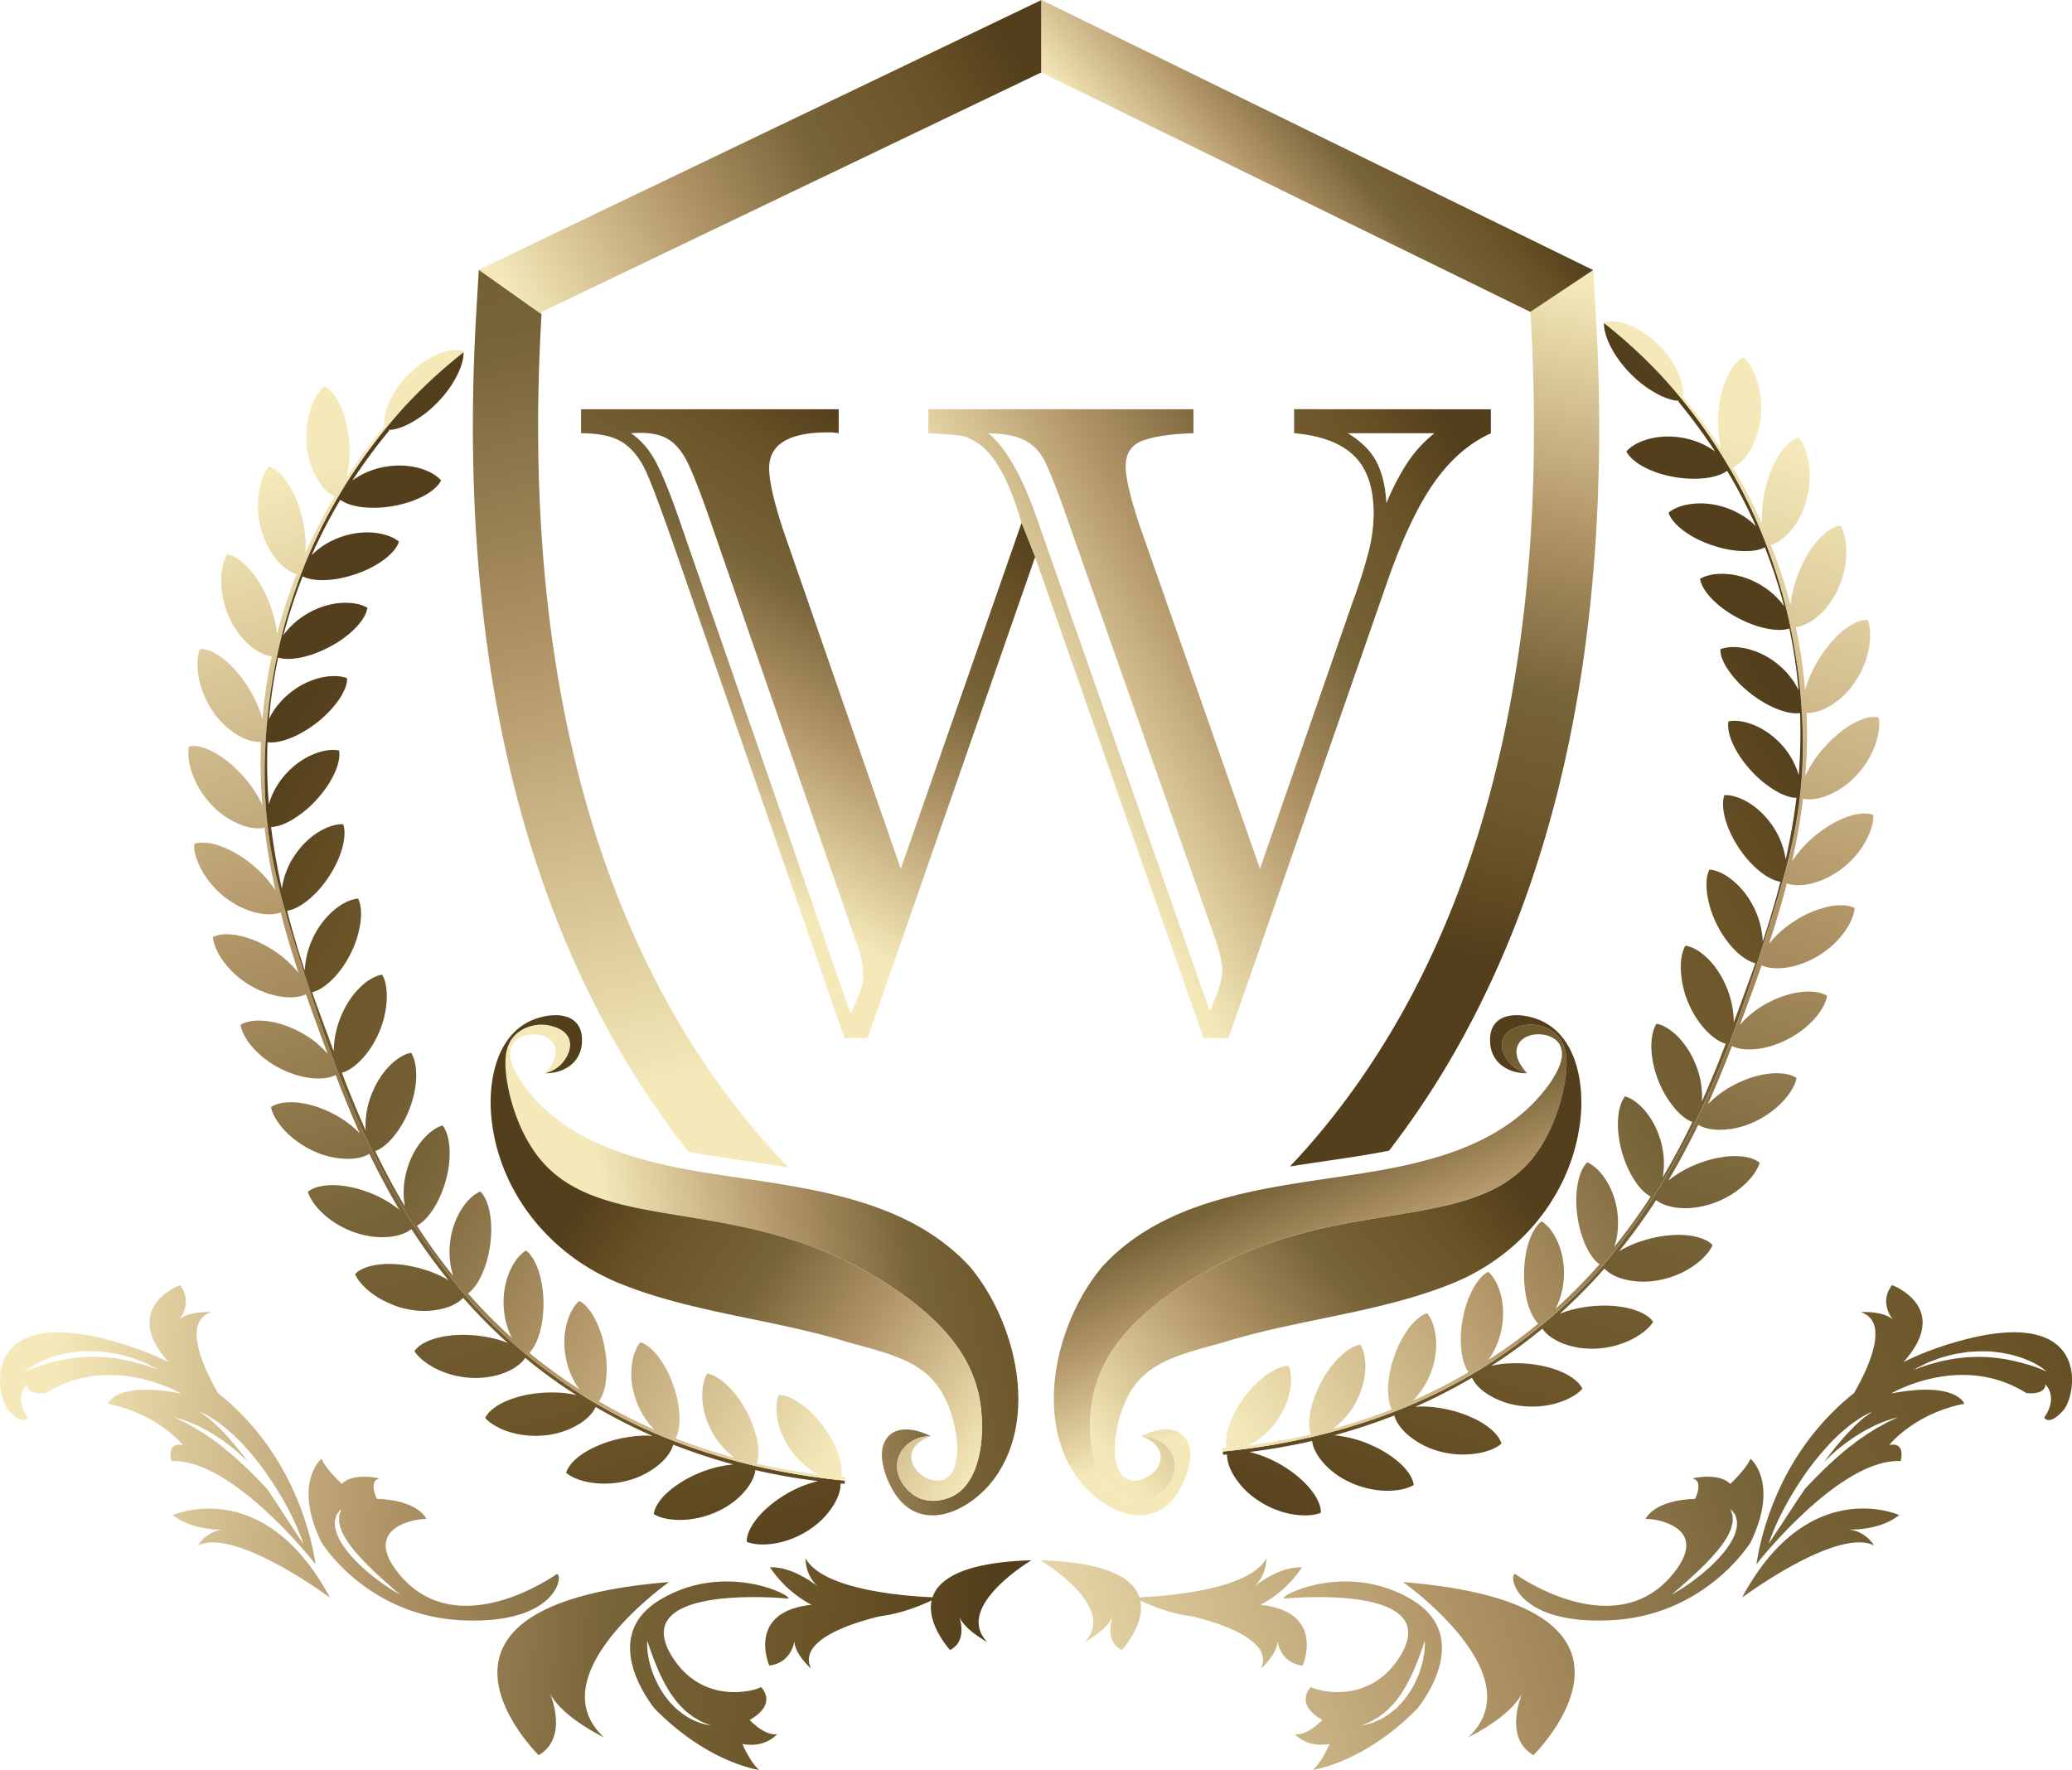
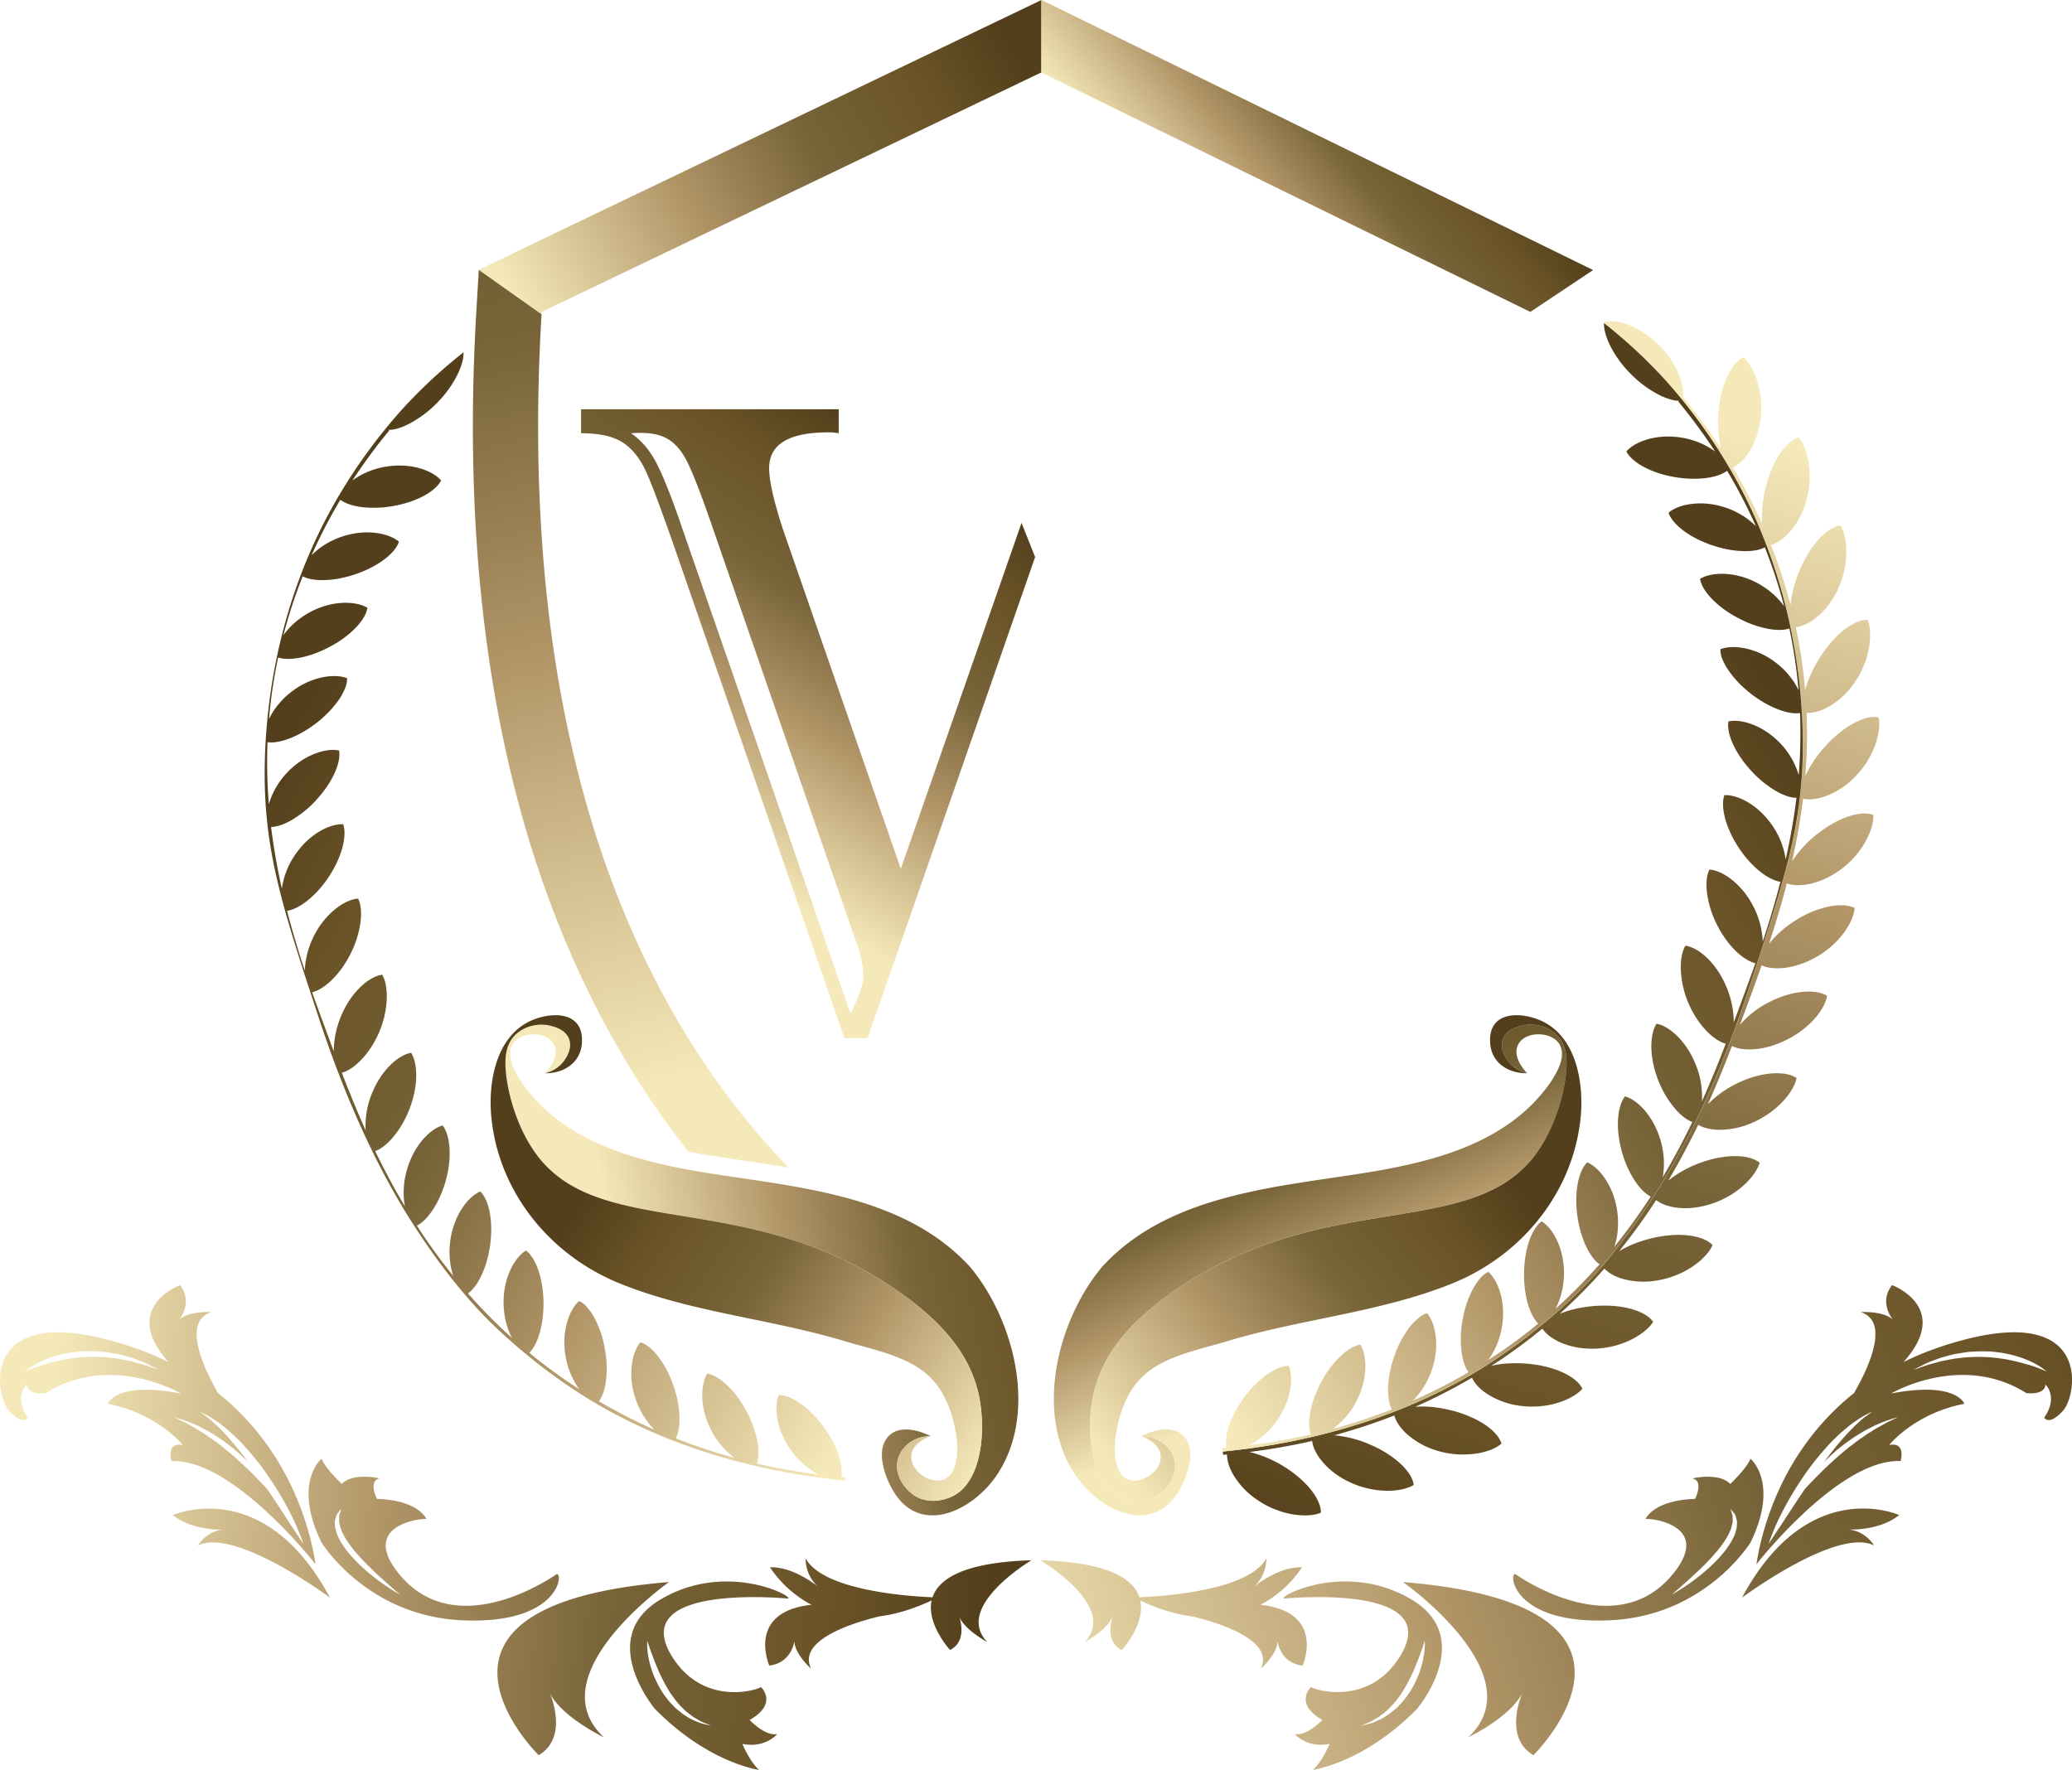
<svg xmlns="http://www.w3.org/2000/svg" xmlns:xlink="http://www.w3.org/1999/xlink" data-bbox="0 0 1381.303 1180.08" viewBox="0 0 1381.27 1180.08" data-type="ugc">
  <g>
    <defs>
      <linearGradient gradientUnits="userSpaceOnUse" y2="895.08" x2="1498.51" y1="1169.24" x1="663.09" id="8b04cac7-a824-4760-8c33-c5c83a3433fb">
        <stop stop-color="#f5e9b9" offset="0" />
        <stop stop-color="#b29668" offset=".35" />
        <stop stop-color="#786439" offset=".6" />
        <stop stop-color="#695226" offset=".84" />
        <stop stop-color="#533f1c" offset="1" />
      </linearGradient>
      <linearGradient xlink:href="#8b04cac7-a824-4760-8c33-c5c83a3433fb" y2="1037.92" x2="660.64" y1="1002.62" x1="29.96" id="67193ee2-eb1a-441c-b17c-ccd4ddaaf77b" />
      <linearGradient xlink:href="#8b04cac7-a824-4760-8c33-c5c83a3433fb" y2="1065.19" x2="936.05" y1="295.67" x1="1184.91" id="12e5ab43-3099-4fc1-bed0-24bf007b3d89" />
      <linearGradient xlink:href="#8b04cac7-a824-4760-8c33-c5c83a3433fb" y2="475.38" x2="1187.19" y1="744.06" x1="706.66" id="27837567-5e7e-4847-9201-ffd411c108ee" />
      <linearGradient xlink:href="#8b04cac7-a824-4760-8c33-c5c83a3433fb" gradientTransform="matrix(-1 0 0 1 -8447.84 0)" y2="1084.6" x2="-8890.09" y1="315.07" x1="-8641.23" id="5126d821-3e1f-4cd4-8a11-d237b7bdbac6" />
      <linearGradient xlink:href="#8b04cac7-a824-4760-8c33-c5c83a3433fb" gradientTransform="matrix(-1 0 0 1 -8447.84 0)" y2="494.78" x2="-8638.95" y1="763.47" x1="-9119.49" id="8172ae75-324e-4e70-9c48-96652569f6d0" />
      <linearGradient xlink:href="#8b04cac7-a824-4760-8c33-c5c83a3433fb" y2="330.17" x2="991.37" y1="492.63" x1="700.8" id="8ded2c95-5d16-409d-bda9-3874ea7ebcbd" />
      <linearGradient xlink:href="#8b04cac7-a824-4760-8c33-c5c83a3433fb" y2="296.9" x2="597.95" y1="549.29" x1="441.46" id="62288879-15f3-4e57-8b50-f9c0ab1b381c" />
      <linearGradient xlink:href="#8b04cac7-a824-4760-8c33-c5c83a3433fb" y2="705.6" x2="822.6" y1="907.39" x1="906.73" id="9219eef1-d7eb-405a-8bd5-100ab2ae3849" />
      <linearGradient xlink:href="#8b04cac7-a824-4760-8c33-c5c83a3433fb" y2="629.52" x2="954.51" y1="190.24" x1="1054.13" id="bf29827b-0a79-4cde-95cd-bd714520253c" />
      <linearGradient xlink:href="#8b04cac7-a824-4760-8c33-c5c83a3433fb" y2="36.78" x2="941.34" y1="163.4" x1="791" id="11645261-edde-4b22-bcd4-722fe94d83c7" />
      <linearGradient xlink:href="#8b04cac7-a824-4760-8c33-c5c83a3433fb" y2="-98.75" x2="259.36" y1="722.55" x1="450.77" id="fcc4226a-4cb5-40fe-a666-052fd4361c38" />
      <linearGradient xlink:href="#8b04cac7-a824-4760-8c33-c5c83a3433fb" y2="23.53" x2="668.59" y1="204.81" x1="344.37" id="28d961fc-1594-4e79-8918-eb32b9e31f11" />
      <linearGradient xlink:href="#8b04cac7-a824-4760-8c33-c5c83a3433fb" y2="766.4" x2="989.24" y1="975.84" x1="740.57" id="3bae0738-1762-4e11-a4c5-e5550878b506" />
      <linearGradient xlink:href="#8b04cac7-a824-4760-8c33-c5c83a3433fb" y2="802.4" x2="733.47" y1="861.23" x1="412.83" id="a31f6b83-d589-4b31-a53f-c9388118ebd5" />
      <linearGradient xlink:href="#8b04cac7-a824-4760-8c33-c5c83a3433fb" y2="778.75" x2="403.47" y1="952.11" x1="670.96" id="40ac5a81-a766-4d76-83dc-6c9cd2846599" />
    </defs>
    <g>
      <g>
        <path d="M940.88 1066.43c-43.37-25.7-88.36-2.29-85.09-.55 0 0 108.88-10.88 77.15 39.08-21.42 33.7-58.24 21.27-58.89 19.8 0 0-11.95 11.07 7.5 22 0 0-10.37 11.06-18.36 9.4 0 0 7.7 9.54 23.15 6.59 0 0-4.71 11.53-11.06 17.3 0 0 33.92-4.47 69.52-40.82 0 .03 39.46-47.1-3.92-72.8zm8.32 37.3a64 64 0 0 1-2.55 10.24 67.45 67.45 0 0 1-5.45 11.89 52.57 52.57 0 0 1-4 6 44.63 44.63 0 0 1-4.86 5.59c-1.55 1.84-3.81 3.33-5.56 4.87a68.87 68.87 0 0 1-5.85 3.73c-1.92 1-3.87 1.72-5.49 2.42a24.38 24.38 0 0 1-4.31 1.27c-2.41.58-3.75.85-3.75.85s1.34-.59 3.58-1.51a24.16 24.16 0 0 0 3.9-1.78c1.38-.88 3-1.71 4.64-2.77 1.47-1.21 3.21-2.36 4.79-3.78a60.33 60.33 0 0 0 4.55-4.62 55 55 0 0 0 4.12-5.22 49.64 49.64 0 0 0 3.59-5.61 108.17 108.17 0 0 0 5.78-11.31c1.53-3.65 2.93-7.09 4-10 2.21-5.92 3.48-9.91 3.48-9.91a44.34 44.34 0 0 1-.61 9.65zm217.71-131.13c-2.53 6.57-13.46 16.81-13.46 16.81-7.69-7.87-25.23-3.68-25.23-3.68 7.91 1.72 1.76 13.66 1.76 13.66-28 .92-33 13.46-33 13.46 2.3-.85 44.92 3.55 18.6 36.2-39 48.43-105.52.4-105.52.4-4.56.07-.69 33.83 63.29 30.88s93.77-52.14 93.77-52.14c19.16-39.81-.21-55.59-.21-55.59zm-9.28 46.71c-.63 1.77-.84 3.71-2 5.63a36 36 0 0 1-3.41 5.91 57.06 57.06 0 0 1-4.48 5.87 108.74 108.74 0 0 1-10.83 10.75c-3.81 3.23-7.55 6.13-10.91 8.48a133.84 133.84 0 0 1-11.69 7.36s4.05-3.41 9.8-8.57c2.9-2.58 6.16-5.62 9.58-8.87s6.87-6.8 9.88-10.44a53.68 53.68 0 0 0 4.33-5.44 48.15 48.15 0 0 0 3.52-5.36 42.73 42.73 0 0 0 2.41-5.09c.59-1.61.76-3.1 1.19-4.53.12-1.36 0-2.59 0-3.73s-.48-2-.65-2.75c-.49-1.5-.74-2.43-.74-2.43s.65.68 1.69 2c.43.69 1.37 1.38 1.59 2.53a19 19 0 0 1 1 3.78 26.08 26.08 0 0 1-.28 4.9zm138.44-122.14A204.62 204.62 0 0 0 1269 908.1c32.48-36.41-7.68-51.25-7.68-51.25-9 11.55.23 22.63.63 23.09-6.22-6-21.49-5.1-21.49-5.1 19.67 6.45 5.06 37.42-4.51 54-48.65 38.73-61.67 92.11-65.08 114.18 0 0 55.12-70.69 96.12-68.83 0 0 3.9-12.94-7.59-10.72 0 0 16.76-21.08 50.08-27.49 0 0-5.14-15.25-48.79-6.86 0 0 46.66-27.65 90.12-.28 0 0 12.49 1.66 12.75-5.7 0 0 8.83 8.05-.82 22.09 0 0 3.2 5.88 12.74-4.88s19.89-75.25-79.41-43.18zm-34.76 48.9c2.49-.77 3.9-1.14 3.9-1.14s-1.34.68-3.65 1.78c-1.16.56-2.59 1.16-4.14 2s-3.25 1.84-5.14 2.84-3.75 2.33-5.86 3.56-4 2.78-6.23 4.2-4.15 3.16-6.36 4.73-4.18 3.41-6.29 5.1c-4.08 3.52-8 7.09-11.58 10.57s-6.74 6.76-9.49 9.58c-1.17 1.23-2.23 2.37-3.2 3.4-1.73 2.58-3.44 5.13-5.1 7.59-3.53 5.36-6.8 10.36-9.6 14.65-5.7 8.63-9.51 14.38-9.51 14.38s.43-1.48 1.42-4.06 2.39-6.28 4.48-10.69 4.69-9.57 7.79-15 6.82-11.29 10.85-17.07a178.49 178.49 0 0 1 13.22-16.65 101.6 101.6 0 0 1 7.08-7.39 79.89 79.89 0 0 1 7.09-6.31 52.38 52.38 0 0 1 6.65-5 43.31 43.31 0 0 1 5.51-3.44c3.06-1.61 4.86-2.49 5.07-2.58-.18.14-1.77 1.35-4.36 3.24a36.69 36.69 0 0 0-4.63 3.85 75.25 75.25 0 0 0-5.46 5.27 168.3 168.3 0 0 0-12 13.8c-2 2.44-3.92 5.05-5.88 7.66 2.58-2.59 5.31-5.19 8.23-7.77a133 133 0 0 1 13.64-10c2.37-1.44 4.58-2.92 6.92-4.06s4.39-2.36 6.49-3.22a80.16 80.16 0 0 1 10.14-3.82zm91.17-36a126.57 126.57 0 0 0-13.07-3.32c-2.41-.57-5.13-.8-7.74-1.27-2.75-.2-5.44-.66-8.33-.65a72 72 0 0 0-8.57 0l-4.29.18c-1.43.17-2.84.34-4.24.49a71.64 71.64 0 0 0-8.12 1.31 59 59 0 0 0-7.33 1.69c-2.28.67-4.41 1.14-6.25 1.72l-4.78 1.7-4.16 1.42c.32-.19 1.65-.92 3.87-2 1.27-.65 2.82-1.41 4.61-2.3s3.94-1.62 6.28-2.49l3.65-1.35 4-1.06a57.77 57.77 0 0 1 8.68-1.89c1.51-.23 3-.48 4.58-.74s3.07-.23 4.62-.32a79.39 79.39 0 0 1 9.24-.13c3.07 0 5.88.57 8.77.83 2.75.52 5.48 1 7.92 1.66a68.43 68.43 0 0 1 12.62 4.58 42.78 42.78 0 0 1 10 6.41 100.32 100.32 0 0 0-11.96-4.54zm-417.16 144.78s88 62.06 43.49 103.44c.83-.38 27.42-13.06 36-29.29-.43 1-12.75 29.38 7.42 41.29-.03 0 102.02-100.11-86.91-115.44zM840.26 1070a74.85 74.85 0 0 0 27.68-25c-15.28-.55-30.77 12-31.71 12.74a25.83 25.83 0 0 0 8-18.74c-11.76 21.7-69.52 25.38-84.64 26-4.09-12.25-20.65-23.31-66-24.68 0 0 52.31 31.08 29.4 54.57 0 0 14.61-7.61 18.68-16.71-.33.93-5.51 16.2 6.19 22 0 0 15.74-17.08 12.28-33 12.81 6 24.41 9.29 34.82 10.6 18.51 4.51 54.72 16 45.54 34.87 0 0 11.3-10 11.1-18.54 0 0 1.6 14.68 16.75 16.46.07-.01 15.8-35.83-28.09-40.57zm392.32-50.16s20.5.94 33.45-9.68c0 0-60.58-27.32-104.73 55.06 0 0 63.36-47.1 88-34.78 0 .04-5.3-9.5-16.72-10.56z" fill="url(#8b04cac7-a824-4760-8c33-c5c83a3433fb)" />
        <path d="M525.47 1065.88c3.28-1.74-41.71-25.15-85.09.55s-3.91 72.83-3.91 72.83c35.58 36.35 69.52 40.82 69.52 40.82-6.35-5.77-11.06-17.3-11.06-17.3 15.45 3 23.15-6.59 23.15-6.59-8 1.64-18.36-9.4-18.36-9.4 19.45-11 7.5-22 7.5-22-.65 1.47-37.47 13.9-58.89-19.8-31.73-49.99 77.14-39.11 77.14-39.11zm-80.73 59.4a49.64 49.64 0 0 0 3.59 5.61 59.95 59.95 0 0 0 8.67 9.84c1.58 1.42 3.32 2.57 4.79 3.78 1.63 1.06 3.26 1.89 4.64 2.77a23.78 23.78 0 0 0 3.9 1.78c2.24.92 3.58 1.51 3.58 1.51s-1.34-.27-3.75-.85a25 25 0 0 1-4.33-1.27c-1.6-.7-3.55-1.39-5.47-2.42a68.87 68.87 0 0 1-5.85-3.73c-1.75-1.54-4-3-5.56-4.87a45.56 45.56 0 0 1-4.87-5.59 51.18 51.18 0 0 1-4-6 67.45 67.45 0 0 1-5.45-11.89 64.26 64.26 0 0 1-2.57-10.24 45 45 0 0 1-.58-9.71s1.27 4 3.48 9.91c1.08 3 2.48 6.39 4 10a108.17 108.17 0 0 0 5.78 11.37zm-73.52-75.83s-66.53 48-105.52-.4c-26.32-32.65 16.3-37 18.6-36.2 0 0-5-12.54-33-13.46 0 0-6.16-11.94 1.77-13.66 0 0-17.55-4.19-25.24 3.68 0 0-10.93-10.24-13.46-16.81 0 0-19.37 15.78-.2 55.59 0 0 29.79 49.16 93.77 52.14s67.84-30.81 63.28-30.88zm-116 6.5c-3.38-2.35-7.1-5.25-10.9-8.48a107.78 107.78 0 0 1-10.84-10.75 55.67 55.67 0 0 1-4.48-5.87 35.45 35.45 0 0 1-3.43-5.91c-1.12-1.92-1.35-3.86-2-5.63a26.82 26.82 0 0 1-.35-4.9 19 19 0 0 1 1-3.78c.2-1.15 1.16-1.84 1.57-2.53 1.06-1.32 1.71-2 1.71-2s-.25.93-.74 2.43a6.22 6.22 0 0 0-.65 2.75c.06 1.14-.09 2.37 0 3.73.43 1.43.59 2.92 1.19 4.53a42.73 42.73 0 0 0 2.41 5.09 49.32 49.32 0 0 0 3.5 5.36 55.4 55.4 0 0 0 4.35 5.44c3 3.64 6.57 7.13 9.88 10.44s6.68 6.29 9.58 8.87c5.73 5.16 9.8 8.57 9.8 8.57a133.84 133.84 0 0 1-11.57-7.31zM145.35 928.88c-9.57-16.62-24.18-47.59-4.51-54 0 0-15.29-.92-21.49 5.1.4-.46 9.6-11.54.63-23.09 0 0-40.16 14.84-7.68 51.25a204.62 204.62 0 0 0-27.1-10.93c-99.3-32.11-88.9 32.41-79.38 43.18s12.74 4.88 12.74 4.88c-9.65-14-.83-22.09-.83-22.09.28 7.36 12.75 5.7 12.75 5.7 43.46-27.37 90.13.28 90.13.28C77 920.77 71.82 936 71.82 936c33.32 6.41 50.08 27.49 50.08 27.49-11.49-2.22-7.59 10.72-7.59 10.72 41-1.86 96.1 68.83 96.1 68.83C207 1021 194 967.61 145.35 928.88zm-43.84-17l-4.78-1.7c-1.84-.58-4-1-6.25-1.72a58.71 58.71 0 0 0-7.34-1.69 71.11 71.11 0 0 0-8.14-1.32c-1.4-.15-2.81-.32-4.24-.49l-4.29-.18a72 72 0 0 0-8.57 0c-2.9 0-5.58.45-8.34.65-2.6.47-5.33.7-7.73 1.27a126.57 126.57 0 0 0-13.04 3.3 100.08 100.08 0 0 0-11.92 4.43 42.72 42.72 0 0 1 10-6.41 68.43 68.43 0 0 1 12.62-4.58c2.44-.69 5.17-1.14 7.91-1.66 2.9-.26 5.71-.78 8.78-.83a79.42 79.42 0 0 1 9.24.13c1.55.09 3.08.18 4.62.32s3.07.51 4.58.74a57 57 0 0 1 8.66 1.89l4 1.06 3.65 1.35c2.32.87 4.47 1.63 6.28 2.49s3.34 1.65 4.61 2.3c2.22 1.11 3.55 1.84 3.87 2zm81.59 88.4a1935 1935 0 0 1-5.1-7.59c-1-1-2-2.17-3.2-3.4-2.76-2.82-5.9-6.16-9.49-9.58s-7.5-7.05-11.58-10.57c-2.11-1.69-4.14-3.47-6.29-5.1s-4.16-3.32-6.36-4.73-4.14-3-6.25-4.2-4-2.56-5.84-3.56-3.61-2-5.14-2.84-3-1.43-4.13-2c-2.32-1.1-3.66-1.78-3.66-1.78s1.41.37 3.9 1.14a79 79 0 0 1 10.17 3.78c2.12.86 4.21 2.06 6.51 3.22s4.54 2.62 6.92 4.06a133 133 0 0 1 13.64 10c2.9 2.58 5.65 5.18 8.23 7.77-2-2.61-3.84-5.22-5.88-7.66a172.19 172.19 0 0 0-12.05-13.8 75.25 75.25 0 0 0-5.5-5.24 37.41 37.41 0 0 0-4.63-3.85c-2.61-1.89-4.18-3.1-4.36-3.24.21.09 2 1 5.07 2.58a43.31 43.31 0 0 1 5.51 3.44 53.17 53.17 0 0 1 6.66 5 81.06 81.06 0 0 1 7.06 6.31 97.73 97.73 0 0 1 7.1 7.39 182 182 0 0 1 13.23 16.65c4 5.78 7.71 11.58 10.84 17.07s5.76 10.63 7.79 15 3.44 8.11 4.48 10.69 1.42 4.06 1.42 4.06-3.81-5.75-9.51-14.38c-2.77-4.29-6.04-9.29-9.56-14.65zm262.9 54.57c-188.93 15.33-86.9 115.44-86.9 115.44 20.19-11.91 7.87-40.31 7.44-41.29 8.55 16.23 35.14 28.91 36 29.29-44.64-41.38 43.46-103.44 43.46-103.44zm241.66-14.54c-45.32 1.37-61.86 12.43-66 24.68-15.11-.6-72.87-4.28-84.63-26a25.88 25.88 0 0 0 8 18.74c-.94-.77-16.43-13.29-31.73-12.74a75 75 0 0 0 27.7 25c-43.89 4.7-28.16 40.52-28.16 40.52 15.15-1.78 16.75-16.46 16.75-16.46-.2 8.51 11.1 18.54 11.1 18.54-9.18-18.9 27-30.36 45.54-34.87 10.41-1.31 22-4.6 34.81-10.6-3.44 15.93 12.29 33 12.29 33 11.7-5.81 6.52-21.08 6.19-22 4.07 9.1 18.68 16.71 18.68 16.71-22.9-23.44 29.41-54.52 29.41-54.52zm-572.42-30.11c13 10.62 33.45 9.68 33.45 9.68-11.37 1.06-16.72 10.6-16.72 10.6 24.64-12.32 88 34.78 88 34.78-44.15-82.38-104.73-55.06-104.73-55.06z" fill="url(#67193ee2-eb1a-441c-b17c-ccd4ddaaf77b)" />
        <path d="M1201.77 534c-1.69 13.51-4.1 26.92-7.08 40.21a76.06 76.06 0 0 1 17.58-18.77c14.26-11.06 29-15.12 36.58-12.06a24.57 24.57 0 0 1-1.15 8.13 44.14 44.14 0 0 1-4.09 9.6 54.92 54.92 0 0 1-7 9.86 59.14 59.14 0 0 1-9.8 9c-13.87 10.07-28.16 11.89-35.68 9v.09c0 .2-.11.4-.15.6-.17.65-.32 1.28-.48 1.91-3.34 12.7-7.13 25.25-11.25 37.71a71 71 0 0 1 19.45-16.64 65.38 65.38 0 0 1 21.94-8.49c6.6-1.14 12.18-.63 15.74 1.33-.37 4.52-2.82 10.5-7.19 16.43a60.1 60.1 0 0 1-18.55 16.28c-14.68 8.29-29 8.91-36.27 5.42l-.51 1.45c-3.23 9.2-6.59 18.35-9.95 27.49q-2 5.36-4 10.73a63.79 63.79 0 0 1 20.15-15.43c15.9-8 31.09-8.28 37.91-3.88-.66 4.28-3.44 9.74-8.06 15a61.81 61.81 0 0 1-19 14.36c-14.84 7.45-29.23 7.79-36.36 4.07a.41.41 0 0 0 0 .08l-.46 1.18-.46 1.22c-4.73 12.23-9.71 24.36-15.1 36.34a71.13 71.13 0 0 1 21-14.59c16.26-7.54 31.42-7.47 38.12-2.86-1.54 8.56-12.14 22.06-28.84 29.53a54.82 54.82 0 0 1-23.1 5c-5.73-.13-10.46-1.39-13.61-3.37-.22.45-.43.91-.65 1.37-6 12.21-12.4 24.21-19.35 35.9a75.23 75.23 0 0 1 22.53-12.3c17-6 32.17-4.9 38.41.38-1.25 4.36-4.87 9.79-10.42 14.84a57.15 57.15 0 0 1-9.71 7.11 60.22 60.22 0 0 1-12.1 5.46c-16.36 5.31-30.54 2.53-36.76-2.57v.08l-.91 1.37-.51.78a391.81 391.81 0 0 1-23.26 31.89c.5-.29 1-.6 1.48-.89 1.5-.86 3.16-1.67 4.87-2.47s3.5-1.57 5.39-2.26a89 89 0 0 1 12.38-3.56 79.64 79.64 0 0 1 12.65-1.63 55.81 55.81 0 0 1 11 .52c6.62 1 11.76 3.21 14.51 6.22a24.85 24.85 0 0 1-4.59 6.81 44.18 44.18 0 0 1-7.9 6.9 56.63 56.63 0 0 1-10.67 5.88 62.73 62.73 0 0 1-6.18 2.24 63.83 63.83 0 0 1-6.68 1.6 52.16 52.16 0 0 1-23.8-.89c-5.51-1.6-9.77-4.12-12.26-6.88a356.11 356.11 0 0 1-29.8 30.14c.52-.2 1-.42 1.59-.62a62.49 62.49 0 0 1 10.87-3.07 81.41 81.41 0 0 1 12.8-1.63c18-1 32.53 3.9 37 10.72-2.45 4-7.66 8.38-14.53 11.82a60.77 60.77 0 0 1-11.53 4.24 64 64 0 0 1-13.34 1.82c-17.4.34-30-6.65-34.42-13.39a.21.21 0 0 1-.08.06l-.2.17-1.78 1.47c-6.93 5.65-14.12 11-21.41 16.11-3.5 2.4-7 4.73-10.62 7 .57-.12 1.14-.26 1.74-.37a64.76 64.76 0 0 1 11.21-1.3 90.3 90.3 0 0 1 12.89.43c18 1.89 31.55 9.09 34.9 16.54a25.52 25.52 0 0 1-6.57 5.13 43 43 0 0 1-9.73 4.2 56.21 56.21 0 0 1-12 2.33 62.84 62.84 0 0 1-13.45-.33 53.51 53.51 0 0 1-22.35-8.32c-4.74-3.25-8-7-9.48-10.39l-1.3.78A365 365 0 0 1 943.43 938q.87-.07 1.8-.12c6.88-.4 15.22.64 23.91 2.9a76.64 76.64 0 0 1 12.06 4.35 56.21 56.21 0 0 1 9.59 5.36c5.5 3.87 9.09 8.2 10.15 12.13a28.3 28.3 0 0 1-7.23 4.09 47 47 0 0 1-10.26 2.54 60 60 0 0 1-25.43-2 53.35 53.35 0 0 1-20.77-11.69c-4.18-4-6.8-8.15-7.75-11.75h-.1a397.66 397.66 0 0 1-39.93 13.18 76.92 76.92 0 0 1 24.92 6.65 74.94 74.94 0 0 1 11.24 6.11 59.53 59.53 0 0 1 8.64 6.81c4.84 4.65 7.71 9.49 8.17 13.53-8 5-26.27 6-43-2a57.38 57.38 0 0 1-11-6.82 47.85 47.85 0 0 1-7.79-7.82c-3.55-4.53-5.52-9-5.93-12.7-.49.1-1 .23-1.48.35q-20 4.5-40.28 7a80.64 80.64 0 0 1 33.97 17.9 56.73 56.73 0 0 1 7.54 8c4.09 5.35 6.21 10.56 6.07 14.61-8.61 3.64-26.67 2.11-42-8.28a52.62 52.62 0 0 1-16.45-17.16c-2.87-5-4.19-9.69-4.09-13.41-.89.08-1.78.17-2.65.23l-.19-2.15c38.73-3.79 108.52-15.47 173.42-56a380.3 380.3 0 0 0 64-50.74c8.19-8.23 28.36-29.32 52.22-67.13 11-17.48 36.56-60.25 61-134.52 24.09-73.25 37-111.67 36.09-168.06-.54-35-6.45-99-40.79-164.74a361.38 361.38 0 0 0-51.77-74.12 342.16 342.16 0 0 0-40-37 8.12 8.12 0 0 1 0-.86c4-1.1 9.76-.56 16.33 1.94a59.69 59.69 0 0 1 20.43 13.73 60.3 60.3 0 0 1 13.62 20.63 37.53 37.53 0 0 1 2.24 9.19 21.49 21.49 0 0 1-.17 5.21l.44-.37a376 376 0 0 1 24.94 33.87 78.69 78.69 0 0 1-1.4-25.79 75.35 75.35 0 0 1 2.29-12.57 58 58 0 0 1 3.81-10.32c3-6.05 6.66-10.29 10.35-12a27.61 27.61 0 0 1 5.12 6.47 48.3 48.3 0 0 1 4.19 9.66 61.26 61.26 0 0 1 2.37 12 63.2 63.2 0 0 1-.27 13.43 59.47 59.47 0 0 1-3.11 12.59 47.17 47.17 0 0 1-5 9.84c-3.23 4.76-6.9 8-10.28 9.53a356.56 356.56 0 0 1 19.53 37.69c0-.57-.1-1.15-.13-1.74a70 70 0 0 1 .42-11.3 87.67 87.67 0 0 1 2.38-12.68 76.11 76.11 0 0 1 4.21-12.09 59.4 59.4 0 0 1 5.33-9.65c3.84-5.53 8.14-9.17 12.06-10.24 6.16 7.14 10.27 25.13 4.9 43-5 16.66-15.55 26.54-23.32 28.63a.32.32 0 0 1 0 .09c.19.47.36.93.54 1.41s.28.66.4 1a343.06 343.06 0 0 1 12.12 37.56c0-.57.11-1.12.17-1.71a65.46 65.46 0 0 1 2.24-11.07 87.2 87.2 0 0 1 4.4-12.12 84.53 84.53 0 0 1 6.08-11.25 58.14 58.14 0 0 1 6.87-8.69c4.64-4.84 9.46-7.74 13.5-8.19a25.14 25.14 0 0 1 2.89 7.83 44.59 44.59 0 0 1 1 10.59 60.08 60.08 0 0 1-1.49 12.21 65 65 0 0 1-4.47 12.72c-7.67 15.65-19.7 23.67-27.7 24.46a339.85 339.85 0 0 1 6.22 42c.14-.57.29-1.12.45-1.7.49-1.66 1.12-3.4 1.79-5.15s1.43-3.56 2.31-5.41 1.86-3.68 2.93-5.56 2.2-3.76 3.44-5.65c5.12-7.57 10.6-13.5 16.09-17.54s10.64-6.07 14.73-5.84a28 28 0 0 1 1.52 8.25 44.5 44.5 0 0 1-.78 10.64c-.36 1.92-.8 3.87-1.37 5.86s-1.34 4-2.17 6-1.79 4-2.85 6a66.62 66.62 0 0 1-3.72 5.84 51.69 51.69 0 0 1-17.75 15.88c-5.1 2.66-9.92 3.76-13.62 3.47v.09c0 .85 0 1.69.07 2.54v.05c.27 8.94.18 17.88-.17 26.8-.2 4.21-.48 8.44-.83 12.64a79.85 79.85 0 0 1 14.67-21.24c12.41-13.18 26.28-19.65 34.25-17.79 1 4.65.23 11.43-2.41 18.68a59.47 59.47 0 0 1-13.9 21.49 52.08 52.08 0 0 1-20.14 12.72c-5.45 1.8-10.38 2.12-14 1.24-.05.52-.09 1.02-.15 1.52z" fill="url(#12e5ab43-3099-4fc1-bed0-24bf007b3d89)" />
        <path d="M1165.74 659.39c-24.42 74.27-49.94 117-61 134.52-23.86 37.81-44 58.9-52.22 67.13a380.3 380.3 0 0 1-64 50.74c-64.9 40.57-134.69 52.25-173.42 56l-.18-2.26 2.62-.23c-1.56-7.91 2.8-21.49 12.19-34 10.15-13.54 22-20.6 29.35-20.59 1.6 3.69 2.12 9.23 1 15.69a49.62 49.62 0 0 1-3 10.21 54.68 54.68 0 0 1-5.92 10.66A53.24 53.24 0 0 1 834 963l-1.3.68q20-2.49 39.63-6.9l1.46-.35c-1.23-3.5-1.4-8.39-.46-14a59 59 0 0 1 2.73-10.36 76.84 76.84 0 0 1 4.94-11.01c8-14.85 18.7-23.4 25.86-24.55 2.12 3.41 3.45 8.84 3.33 15.38a47.4 47.4 0 0 1-1.43 10.54 55.82 55.82 0 0 1-4.28 11.4 52.79 52.79 0 0 1-16 18.91 394.81 394.81 0 0 0 36.87-12.06c.83-.31 1.64-.64 2.46-1-1.72-3.28-2.58-8.05-2.49-13.68a69.2 69.2 0 0 1 4.36-22.31 66.62 66.62 0 0 1 10.37-19.23 37.09 37.09 0 0 1 5.81-5.82 16.18 16.18 0 0 1 5.48-3.09c2.61 3 4.78 8.19 5.65 14.67a49 49 0 0 1 .23 10.65 55 55 0 0 1-14.31 32c-.34.36-.68.66-1 1a364.85 364.85 0 0 0 35.76-18.18c.43-.26.86-.52 1.29-.76-2.21-3-3.79-7.55-4.59-13.15a68.83 68.83 0 0 1 .83-22.71 66.73 66.73 0 0 1 7.2-20.55 40.76 40.76 0 0 1 4.76-6.69 17.72 17.72 0 0 1 4.95-3.84c6.08 5.18 11.92 19 9.23 36.15A55 55 0 0 1 998.1 896a51.57 51.57 0 0 1-5.24 9.74c-.27.39-.57.75-.86 1.12 3.44-2.22 6.87-4.46 10.25-6.78 7.83-5.53 15.56-11.23 22.93-17.36.08-.07.17-.13.25-.21-5.76-5.64-9.85-19.28-9.42-34.8.46-16.76 5.79-29.2 11.69-33.39 6.85 4.13 14.81 16.87 14.92 34.25a58.78 58.78 0 0 1-1.34 12.31 53.68 53.68 0 0 1-3.62 10.43c-.23.46-.48.89-.71 1.32a352.35 352.35 0 0 0 29.33-29.63c-6.59-4.66-12.83-17.45-14.84-32.91-2.15-16.66 1.35-30 6.66-35.08 3.71 1.52 8 5.14 11.68 10.57a49.31 49.31 0 0 1 5 9.37 55.85 55.85 0 0 1 3.74 24.14c-.13 2-.37 3.88-.67 5.7a41.28 41.28 0 0 1-1.28 5.18c-.14.49-.29.94-.46 1.4a386.94 386.94 0 0 0 23.37-32.12l.92-1.45c-7.19-3.62-15.26-15.34-19.37-30.51-4.41-16.34-2.48-30.33 2.23-36.28 7.74 2 18.72 12.38 23.65 29.11a54.3 54.3 0 0 1 1.78 23.3c-.07.51-.18 1-.27 1.49 6.88-11.53 13.21-23.39 19.12-35.47l.65-1.35c-3.5-1.24-7.42-4.16-11.15-8.42a65.77 65.77 0 0 1-11.71-19.67c-6.18-16-5.38-30.71-1.06-37.41 7.94 1.29 19.61 10.88 26.14 27.16a56.23 56.23 0 0 1 4.13 24.6c5.49-12.23 10.59-24.66 15.41-37.19.16-.42.31-.85.48-1.26-7.79-2.08-18.21-11.82-24.72-26.7a63.27 63.27 0 0 1-5.22-22.92c-.19-6.78 1-12.32 3.06-15.73 8 1 19.87 10.31 26.92 26.51a61.51 61.51 0 0 1 5.33 24.58q2-5.29 3.92-10.58c3.38-9.14 6.73-18.27 10-27.44.15-.48.32-.94.49-1.41-7.85-1.81-18.5-11.35-25.64-25.72a65.38 65.38 0 0 1-6.67-21.63c-.72-6.39-.09-11.69 1.68-15.07 4 .25 9.18 2.35 14.39 6.35a53.41 53.41 0 0 1 14.55 17.59 56.36 56.36 0 0 1 6.59 24.07c4.28-13 8.22-26 11.61-39.2l.17-.68c-8-1.14-19.34-9.76-28-23-9.28-14.26-11.86-27.9-9.35-34.75 8-.48 21.75 5.58 31.69 19.88a53 53 0 0 1 9.17 23.06c2.93-13.12 5.31-26.35 7-39.67.07-.49.11-1 .17-1.49-3.7 0-8.32-1.55-13.25-4.31a71.46 71.46 0 0 1-17.58-14.44c-11.2-12.55-15.85-25.2-14.47-32.22 7.79-1.7 22.37 2 34.4 14.5a52.28 52.28 0 0 1 12 19.93c.15.49.28 1 .41 1.43.33-4.11.62-8.21.8-12.31.36-8.83.45-17.66.17-26.5 0-.86-.08-1.72-.11-2.59-8 1.16-21.3-3.84-33.44-13.44-1.64-1.31-3.16-2.63-4.59-3.95s-2.8-2.66-4-4-2.35-2.65-3.36-4-2-2.6-2.81-3.87A39.88 39.88 0 0 1 1148 439a16.15 16.15 0 0 1-1.11-6.12c3.71-1.5 9.3-1.95 15.67-.75a50.26 50.26 0 0 1 20.62 9.2 63.61 63.61 0 0 1 4.9 4.06 56.07 56.07 0 0 1 4.12 4.39 53.21 53.21 0 0 1 3.47 4.55 48.17 48.17 0 0 1 2.69 4.61l.61 1.3a334.74 334.74 0 0 0-6.11-41.17c-7.65 2.52-21.63-.1-35.23-7.57a68.8 68.8 0 0 1-9.86-6.39 57.81 57.81 0 0 1-7.43-6.73 38.4 38.4 0 0 1-4.87-6.56 18.08 18.08 0 0 1-2.14-5.88c3.4-2.11 8.82-3.46 15.38-3.35a48.15 48.15 0 0 1 10.46 1.41 52.81 52.81 0 0 1 11.4 4.27 56.3 56.3 0 0 1 10.32 6.82 52.68 52.68 0 0 1 7.64 8c.3.4.56.82.84 1.22a336.33 336.33 0 0 0-12.3-37.9l-.59-1.46c-3.29 1.72-8.06 2.61-13.69 2.52a65.47 65.47 0 0 1-10.69-1.09 81.86 81.86 0 0 1-11.63-3.14c-15.8-5.57-26-14.48-28.15-21.38 3-2.64 8.15-4.84 14.6-5.76a49.31 49.31 0 0 1 10.63-.31 54.61 54.61 0 0 1 23.22 7.45 48.4 48.4 0 0 1 8.8 6.65c.37.34.69.68 1 1a354.58 354.58 0 0 0-19.19-37c-3 2.23-7.56 3.88-13.15 4.71a61.6 61.6 0 0 1-10.69.59 72.63 72.63 0 0 1-12-1.26c-16.53-3-28.09-10.36-31.32-16.93 2.6-3.07 7.33-6 13.56-7.91a50.17 50.17 0 0 1 10.47-1.91 55.16 55.16 0 0 1 12.16.53 51.67 51.67 0 0 1 22.92 9.29 372.82 372.82 0 0 0-24.53-33.29l.55-.44a22.9 22.9 0 0 1-5.07-.77 42.22 42.22 0 0 1-8.55-3.35 73.67 73.67 0 0 1-18.76-14 72.2 72.2 0 0 1-13.69-18.92c-2.76-5.65-4.15-10.86-4-14.8a342.16 342.16 0 0 1 40 37 361.38 361.38 0 0 1 51.72 74.16c34.34 65.78 40.25 129.73 40.79 164.74.9 56.39-11.96 94.81-36.05 168.06z" fill="url(#27837567-5e7e-4847-9201-ffd411c108ee)" />
-         <path d="M176.54 553.41c1.69 13.52 4.1 26.93 7.08 40.21A75.93 75.93 0 0 0 166 574.85c-14.25-11.06-29-15.11-36.58-12.06a24.87 24.87 0 0 0 1.16 8.13 43.4 43.4 0 0 0 4.08 9.6 55.94 55.94 0 0 0 7 9.86 59.51 59.51 0 0 0 9.8 9c13.88 10.08 28.16 11.89 35.69 9v.09c0 .2.11.4.16.6.17.65.32 1.28.47 1.91 3.33 12.7 7.13 25.25 11.24 37.71A70.92 70.92 0 0 0 179.63 632a65.68 65.68 0 0 0-21.94-8.49c-6.61-1.14-12.18-.63-15.75 1.34.37 4.51 2.83 10.49 7.19 16.42a60.15 60.15 0 0 0 18.56 16.28c14.67 8.3 29 8.91 36.27 5.42l.51 1.45c3.22 9.2 6.59 18.35 9.95 27.5 1.32 3.56 2.66 7.14 4 10.72a63.84 63.84 0 0 0-20.16-15.43c-15.89-8-31.09-8.28-37.91-3.88.66 4.28 3.44 9.74 8.07 15a61.64 61.64 0 0 0 19 14.36c14.84 7.45 29.24 7.79 36.37 4.07a.41.41 0 0 1 0 .08c.15.39.3.79.46 1.19s.3.81.46 1.21c4.73 12.23 9.71 24.36 15.1 36.35a71.15 71.15 0 0 0-21.05-14.6c-16.25-7.54-31.41-7.46-38.11-2.86 1.54 8.56 12.14 22.06 28.83 29.53a54.86 54.86 0 0 0 23.11 5c5.73-.12 10.46-1.38 13.61-3.37.21.45.43.91.64 1.37 6 12.21 12.4 24.21 19.36 35.9a75.17 75.17 0 0 0-22.54-12.3c-17-6-32.16-4.9-38.4.38 1.24 4.36 4.87 9.79 10.41 14.84a57.15 57.15 0 0 0 9.71 7.11 60.56 60.56 0 0 0 12.11 5.46c16.36 5.31 30.54 2.53 36.76-2.57a.35.35 0 0 0 .05.08c.29.46.6.91.91 1.37l.5.78q10.83 16.5 23.26 31.9l-1.47-.9c-1.51-.86-3.17-1.67-4.87-2.47s-3.51-1.57-5.4-2.26a88.65 88.65 0 0 0-12.38-3.56 79.52 79.52 0 0 0-12.64-1.63 57.29 57.29 0 0 0-11 .52c-6.62 1-11.77 3.21-14.52 6.22a25 25 0 0 0 4.6 6.81 44 44 0 0 0 7.89 6.9 56.72 56.72 0 0 0 10.68 5.88 62.54 62.54 0 0 0 6.14 2.38 64.63 64.63 0 0 0 6.69 1.6 52.12 52.12 0 0 0 23.79-.89c5.52-1.6 9.77-4.12 12.26-6.88a357.64 357.64 0 0 0 29.8 30.14c-.52-.2-1-.42-1.58-.62a62.61 62.61 0 0 0-10.88-3.07 81.43 81.43 0 0 0-12.79-1.63c-18.05-1-32.54 3.9-37 10.73 2.46 4 7.67 8.37 14.53 11.81a60.87 60.87 0 0 0 11.54 4.24 64.62 64.62 0 0 0 13.33 1.83c17.41.33 30.05-6.66 34.43-13.4a.21.21 0 0 0 .08.06l.2.17 1.78 1.48c6.93 5.65 14.12 11 21.42 16.11q5.25 3.6 10.61 7c-.57-.13-1.13-.27-1.73-.37a63.88 63.88 0 0 0-11.22-1.31 90.35 90.35 0 0 0-12.89.43c-18 1.89-31.55 9.1-34.9 16.55a26.21 26.21 0 0 0 6.58 5.13 43.41 43.41 0 0 0 9.72 4.19 56.92 56.92 0 0 0 12.06 2.34 63.42 63.42 0 0 0 13.44-.34 53.46 53.46 0 0 0 22.35-8.31c4.75-3.26 8-7 9.48-10.4l1.31.78a363.89 363.89 0 0 0 36.53 18.54c-.59 0-1.19-.09-1.8-.12-6.88-.4-15.22.64-23.92 2.9a77.38 77.38 0 0 0-12.06 4.35 56.78 56.78 0 0 0-9.58 5.36c-5.5 3.87-9.1 8.2-10.16 12.14a28.68 28.68 0 0 0 7.24 4.08 47 47 0 0 0 10.26 2.54 60 60 0 0 0 25.42-2A53.41 53.41 0 0 0 441.05 975c4.18-4 6.81-8.15 7.76-11.75h.09a394.13 394.13 0 0 0 39.92 13.18 76.87 76.87 0 0 0-24.91 6.65 74.19 74.19 0 0 0-11.25 6.12A59.25 59.25 0 0 0 444 996c-4.84 4.66-7.71 9.49-8.17 13.53 8 5 26.26 6 43-2a57 57 0 0 0 11-6.82 48.25 48.25 0 0 0 7.79-7.82c3.55-4.53 5.51-9 5.93-12.7l1.47.35q20 4.5 40.28 7a76.93 76.93 0 0 0-23.67 10.17 76.05 76.05 0 0 0-10.2 7.68 56.15 56.15 0 0 0-7.54 8c-4.09 5.35-6.21 10.56-6.07 14.61 8.6 3.64 26.67 2.11 42-8.28a52.76 52.76 0 0 0 16.46-17.16c2.87-5 4.19-9.69 4.08-13.41.89.08 1.78.17 2.66.23l.18-2.15c-38.72-3.79-108.51-15.47-173.42-56a380.68 380.68 0 0 1-64-50.74c-8.19-8.23-28.36-29.32-52.21-67.13-11.05-17.48-36.56-60.25-61-134.52-24.09-73.24-36.94-111.66-36.08-168.06.53-35 6.45-99 40.78-164.74A362.12 362.12 0 0 1 269 271.87a341.2 341.2 0 0 1 40-37 7.81 7.81 0 0 0-.05-.86c-3.95-1.11-9.75-.57-16.33 1.93a62.77 62.77 0 0 0-34 34.37 37.35 37.35 0 0 0-2.24 9.18 21 21 0 0 0 .17 5.21l-.45-.37a377.78 377.78 0 0 0-24.93 33.87 79 79 0 0 0 1.4-25.79 76.26 76.26 0 0 0-2.29-12.56 58.62 58.62 0 0 0-3.81-10.33c-3-6.05-6.67-10.29-10.36-12A27.34 27.34 0 0 0 211 264a48.3 48.3 0 0 0-4.2 9.66 62.16 62.16 0 0 0-2.36 12 63.83 63.83 0 0 0 .26 13.43 59.71 59.71 0 0 0 3.12 12.6 46.85 46.85 0 0 0 5 9.83c3.22 4.76 6.89 8 10.27 9.54a355.36 355.36 0 0 0-19.52 37.68q.08-.86.12-1.74a70 70 0 0 0-.41-11.3 89.31 89.31 0 0 0-2.39-12.7 77.48 77.48 0 0 0-4.21-12 59.62 59.62 0 0 0-5.33-9.64c-3.84-5.53-8.14-9.17-12.06-10.25-6.16 7.14-10.28 25.13-4.9 43 5 16.67 15.54 26.54 23.32 28.63a.16.16 0 0 0 0 .09c-.18.48-.35.94-.54 1.41s-.27.66-.4 1a344.45 344.45 0 0 0-12.12 37.56c0-.57-.1-1.12-.17-1.7a63.46 63.46 0 0 0-2.29-11.1 85.84 85.84 0 0 0-4.39-12.12 84 84 0 0 0-6.09-11.25 58.63 58.63 0 0 0-6.86-8.69c-4.64-4.84-9.46-7.74-13.5-8.19a24.86 24.86 0 0 0-2.89 7.84 44.45 44.45 0 0 0-1 10.58 60.08 60.08 0 0 0 1.54 12.2 63.69 63.69 0 0 0 4.47 12.72c7.66 15.66 19.69 23.68 27.7 24.46a340.44 340.44 0 0 0-6.23 42c-.13-.57-.29-1.12-.44-1.7-.49-1.66-1.12-3.4-1.8-5.15s-1.43-3.56-2.3-5.41-1.86-3.68-2.94-5.56-2.19-3.76-3.44-5.65c-5.11-7.57-10.6-13.5-16.08-17.54s-10.65-6.07-14.73-5.84a27.41 27.41 0 0 0-1.52 8.25 44 44 0 0 0 .78 10.64 59.54 59.54 0 0 0 1.37 5.86c.6 2 1.33 4 2.16 6s1.8 4 2.86 6a66.62 66.62 0 0 0 3.72 5.84 51.67 51.67 0 0 0 17.8 15.91c5.1 2.66 9.93 3.77 13.63 3.47v.1h-.05c0 .84 0 1.69-.06 2.53-.28 8.94-.18 17.88.17 26.8.2 4.21.48 8.44.83 12.65a80.2 80.2 0 0 0-14.67-21.25c-12.41-13.18-26.29-19.65-34.26-17.79-1 4.66-.23 11.43 2.41 18.68a59.5 59.5 0 0 0 13.91 21.49 52.05 52.05 0 0 0 20.13 12.72c5.46 1.8 10.39 2.12 14 1.25.01.54.06 1.05.12 1.56z" fill="url(#5126d821-3e1f-4cd4-8a11-d237b7bdbac6)" />
        <path d="M212.56 678.79c24.43 74.27 49.94 117 61 134.52 23.85 37.81 44 58.9 52.21 67.13a380.68 380.68 0 0 0 64 50.74c64.91 40.57 134.7 52.25 173.42 56l.19-2.25-2.63-.24c1.57-7.91-2.79-21.49-12.18-34-10.16-13.54-22-20.6-29.36-20.59-1.6 3.69-2.12 9.24-1 15.69a49.5 49.5 0 0 0 3 10.21 55.14 55.14 0 0 0 5.91 10.66 53.6 53.6 0 0 0 17.22 15.77c.43.23.86.44 1.31.67q-20-2.49-39.63-6.9l-1.46-.35c1.23-3.5 1.39-8.39.46-14a59.32 59.32 0 0 0-2.74-10.36 74.71 74.71 0 0 0-4.93-11.09c-8.05-14.85-18.69-23.39-25.85-24.55-2.12 3.41-3.46 8.84-3.34 15.38a48 48 0 0 0 1.43 10.54 56.48 56.48 0 0 0 4.29 11.4 52.77 52.77 0 0 0 15.94 18.91 393.655 393.655 0 0 1-36.86-12.06c-.83-.3-1.65-.64-2.46-1 1.72-3.29 2.58-8.05 2.49-13.69a69 69 0 0 0-4.37-22.31 67 67 0 0 0-10.36-19.23 37.09 37.09 0 0 0-5.81-5.82 16.12 16.12 0 0 0-5.55-2.97c-2.61 3-4.77 8.19-5.65 14.67a49.67 49.67 0 0 0-.23 10.65 53.53 53.53 0 0 0 2.5 11.87 52.78 52.78 0 0 0 11.82 20.09c.34.36.67.67 1 1a366 366 0 0 1-35.77-18.17c-.43-.27-.86-.53-1.29-.77 2.22-3 3.8-7.55 4.6-13.15a69.11 69.11 0 0 0-.83-22.71 66.46 66.46 0 0 0-7.21-20.55 39.65 39.65 0 0 0-4.76-6.68 17.35 17.35 0 0 0-4.95-3.84c-6.08 5.17-11.92 19-9.23 36.14a55.6 55.6 0 0 0 3.3 11.94 52.14 52.14 0 0 0 5.24 9.74c.28.4.57.75.86 1.12-3.44-2.21-6.86-4.46-10.24-6.78-7.84-5.53-15.56-11.23-22.94-17.35-.08-.08-.17-.14-.24-.22 5.76-5.64 9.84-19.28 9.41-34.79-.46-16.76-5.79-29.21-11.69-33.4-6.85 4.13-14.81 16.87-14.91 34.26a58.69 58.69 0 0 0 1.33 12.3 53.45 53.45 0 0 0 3.63 10.43c.23.46.47.89.7 1.32A352.23 352.23 0 0 1 312 862.41c6.59-4.66 12.83-17.45 14.84-32.91 2.15-16.66-1.35-30-6.67-35.08-3.7 1.52-8 5.14-11.67 10.57a49.61 49.61 0 0 0-4.95 9.37 55.67 55.67 0 0 0-3.75 24.15c.14 2 .37 3.87.68 5.7a43.41 43.41 0 0 0 1.27 5.17c.14.49.29.94.46 1.4a384.54 384.54 0 0 1-23.36-32.12l-.92-1.45c7.19-3.62 15.25-15.34 19.37-30.5 4.41-16.35 2.47-30.34-2.23-36.29-7.74 2.05-18.73 12.38-23.66 29.11a54.65 54.65 0 0 0-1.78 23.31c.08.5.19 1 .28 1.49-6.88-11.54-13.21-23.4-19.13-35.47-.21-.46-.43-.91-.64-1.36 3.5-1.24 7.42-4.16 11.15-8.41A66 66 0 0 0 273 739.36c6.18-16 5.38-30.71 1.06-37.4-7.94 1.29-19.62 10.87-26.15 27.16a56.31 56.31 0 0 0-4.13 24.59c-5.48-12.23-10.58-24.66-15.41-37.19-.15-.42-.3-.85-.47-1.26 7.79-2.07 18.2-11.81 24.71-26.7a63.1 63.1 0 0 0 5.23-22.92c.18-6.77-1-12.32-3.06-15.73-8 1-19.88 10.31-26.93 26.51A61.68 61.68 0 0 0 222.5 701q-2-5.29-3.92-10.58c-3.38-9.14-6.72-18.27-10-27.44-.15-.47-.32-.93-.49-1.41 7.85-1.81 18.49-11.35 25.64-25.72a65.27 65.27 0 0 0 6.66-21.63c.73-6.39.1-11.69-1.67-15.07-4 .25-9.19 2.36-14.4 6.35a53.37 53.37 0 0 0-14.54 17.59 56.25 56.25 0 0 0-6.59 24.07c-4.29-12.95-8.22-26-11.62-39.2-.06-.23-.1-.45-.17-.68 8-1.14 19.35-9.75 28-22.95 9.28-14.26 11.86-27.9 9.36-34.75-8-.47-21.75 5.58-31.69 19.88a52.93 52.93 0 0 0-9.17 23.06c-2.94-13.12-5.32-26.35-7-39.67-.06-.49-.11-1-.17-1.49 3.7 0 8.33-1.55 13.26-4.31a71.16 71.16 0 0 0 17.57-14.44c11.2-12.55 15.86-25.2 14.47-32.22-7.78-1.7-22.36 2-34.39 14.51a52.12 52.12 0 0 0-12 19.92c-.16.49-.28.95-.42 1.43-.32-4.1-.61-8.2-.8-12.31-.35-8.83-.44-17.66-.17-26.5 0-.86.08-1.72.11-2.59 8 1.17 21.31-3.84 33.44-13.44 1.65-1.31 3.17-2.63 4.6-4s2.79-2.66 4-4 2.35-2.65 3.37-4 2-2.59 2.81-3.87a39.47 39.47 0 0 0 3.68-7.22 15.94 15.94 0 0 0 1.11-6.11c-3.7-1.51-9.29-1.95-15.67-.76a50.07 50.07 0 0 0-20.61 9.21 61.66 61.66 0 0 0-4.9 4.05 56.07 56.07 0 0 0-4.12 4.39 50.77 50.77 0 0 0-3.47 4.55 46.15 46.15 0 0 0-2.69 4.61c-.22.45-.42.88-.62 1.31a336.4 336.4 0 0 1 6.12-41.17c7.65 2.52 21.63-.11 35.22-7.58a68 68 0 0 0 9.86-6.39 57.27 57.27 0 0 0 7.44-6.73 38.94 38.94 0 0 0 4.87-6.56 18.08 18.08 0 0 0 2.14-5.88c-3.4-2.1-8.82-3.46-15.38-3.35a47.51 47.51 0 0 0-10.46 1.42 51.59 51.59 0 0 0-11.4 4.27 55.3 55.3 0 0 0-10.32 6.82 51.7 51.7 0 0 0-7.64 8c-.31.4-.57.82-.84 1.22a334.32 334.32 0 0 1 12.3-37.9c.18-.48.38-1 .58-1.46 3.29 1.72 8.07 2.61 13.69 2.52a65.47 65.47 0 0 0 10.69-1.09 82.76 82.76 0 0 0 11.63-3.13c15.81-5.58 26-14.49 28.16-21.39-3-2.64-8.16-4.84-14.61-5.76a49.27 49.27 0 0 0-10.63-.31 57.07 57.07 0 0 0-11.92 2.39 55.66 55.66 0 0 0-11.29 5.06 48.43 48.43 0 0 0-8.8 6.66c-.37.33-.69.67-1 1a352.74 352.74 0 0 1 19.18-37c3 2.23 7.56 3.89 13.15 4.72a62.83 62.83 0 0 0 10.7.58 72.52 72.52 0 0 0 12-1.26c16.53-3 28.1-10.35 31.33-16.93-2.6-3.07-7.33-6-13.57-7.91a49.33 49.33 0 0 0-10.46-1.9 54.62 54.62 0 0 0-12.17.52 52 52 0 0 0-22.92 9.29 372.92 372.92 0 0 1 24.54-33.29l-.56-.44A21.78 21.78 0 0 0 264 286a42.29 42.29 0 0 0 8.56-3.35 73.85 73.85 0 0 0 18.76-14A72.34 72.34 0 0 0 305 249.69c2.77-5.65 4.15-10.86 4-14.79a341.2 341.2 0 0 0-40 37 362.12 362.12 0 0 0-51.74 74.1c-34.33 65.77-40.26 129.72-40.78 164.73-.86 56.4 11.99 94.82 36.08 168.06z" fill="url(#8172ae75-324e-4e70-9c48-96652569f6d0)" />
-         <path d="M862.69 272.84v16q26.82 2.33 39.94 15t13.12 38.94a106.5 106.5 0 0 1-3.94 27.11q-3.93 14.87-9.77 30.62l-62.1 178.75-75.81-216.32Q750.42 325 750.41 311q0-13.39 12.1-17.48t33.11-4.67v-16H618.9v16q16.33.87 21.43 1.6t12.39 5.68q7.29 5 14.29 17.07t14 35.42l9 22.75 112.31 320.8h16.62l106.44-305.9q14.86-42.28 31-65t37.49-32.37v-16zM806.4 674.09L690.64 344q-14.6-41.1-31.79-55.1 16.32.3 24.49 4.81a30.39 30.39 0 0 1 12.4 12.39q4.21 7.86 12.1 29.45L809 622.77q5.82 16.61 5.82 23.32.03 10.5-8.42 28zM937.91 309a162.09 162.09 0 0 0-13.7 26.53q-.87-16-6.27-27t-19.4-19.68h57.75A82.83 82.83 0 0 0 937.91 309z" fill="url(#8ded2c95-5d16-409d-bda9-3874ea7ebcbd)" />
        <path d="M681 348.65l-80.5 230.66-78.43-226q-9.35-28.57-9.33-41.12 0-23.9 39.36-23.91c1.75 0 3.07 0 4 .14s1.89.25 3 .45v-16H387.36v16q18.67 0 28.15 6.4T431 315.12q6 13.41 20.85 56.28l111.07 320.77h15.45L690.05 371.4zm-107.18 311a64.65 64.65 0 0 1-3.2 8.45c-1.07 2.24-2.28 4.82-3.65 7.74L453.56 348.65q-9-26.25-15.75-39.51t-17.2-20.26c10.1-.79 17.94.29 23.47 3.21s10.21 8.16 14 15.74 9.1 21.19 15.9 40.82l96.52 278.77q4.95 12.55 5 23.34a29.92 29.92 0 0 1-1.66 8.89z" fill="url(#62288879-15f3-4e57-8b50-f9c0ab1b381c)" />
        <path d="M1039.3 691.74c-5.73-7.08-15.88-9.89-24.41-7.94-2.75.63-10.46 2.39-12.95 8.83s1.95 12.75 3.09 14.41a21.68 21.68 0 0 0 12.97 8.56c-5.27-5.84-9.56-13.4-5.41-20 5-8 20.31-7.69 26-.74a6.73 6.73 0 0 1 .85 1.05c4.88 8.26-1.12 18.45-5.63 25.48a1.49 1.49 0 0 0-.18.17v.14c-29.45 42-81.4 53.8-129.3 61.2-58.85 9.11-127 15-169.67 61.82-29.62 35.48-45.53 98-17.61 139 16.13 23.75 51.45 40.94 69.33 9.53 4.7-8.27 9.66-21.86 5.59-31.28-5.31-12.23-20.17-10-31-4.42 9.88-.19 18.59 5.68 21.46 14.18 3.59 10.63-3.59 20.67-10.6 25.3-8.91 5.89-20.11 3.48-26.47 0-18.91-10.39-21.35-44.48-16.47-67.07 5.87-27.19 24.88-49.3 54.71-69.72 98.8-67.62 195.23-33.76 238.57-88.54 15.45-19.54 22.61-48.39 22.21-64.43-.19-4.47-.98-10.45-5.08-15.53z" fill="url(#9219eef1-d7eb-405a-8bd5-100ab2ae3849)" />
-         <path d="M1025.52 573.22a670.2 670.2 0 0 1-44.26 107.24c-.5.83-1 1.71-1.41 2.63A579.12 579.12 0 0 1 926 767.21c-8.16 1.63-16.3 3-24.27 4.23-5.43.84-10.94 1.64-16.49 2.47-8.32 1.23-16.8 2.47-25.35 3.87 3.61-3.84 7.24-7.76 10.85-11.84 49.74-56.32 87.92-125.55 113.42-205.85 31.86-100.3 44-218.26 36.14-350.65l-.07-1.47 41.86-27.9 1.61 26.78c8.14 137.75-4.7 260.99-38.18 366.37z" fill="url(#bf29827b-0a79-4cde-95cd-bd714520253c)" />
        <path fill="url(#11645261-edde-4b22-bcd4-722fe94d83c7)" d="M1062.04 180.07l-41.86 27.9-326.1-159.64V.09l.2-.09 367.76 180.07z" />
        <path d="M525.76 778.5c-10-1.69-20-3.16-29.68-4.59-5.56-.83-11.06-1.63-16.48-2.47-6.83-1.06-13.77-2.2-20.73-3.52-43.75-55.41-78-120.64-102-194.43-34.27-105.57-47.5-228.89-39.28-366.63l1.6-27L361 209.44c-7.86 132.3 4.66 250.25 37.24 350.62 26.08 80.37 65.04 149.62 115.76 205.88 3.92 4.34 7.84 8.49 11.76 12.56z" fill="url(#fcc4226a-4cb5-40fe-a666-052fd4361c38)" />
        <path fill="url(#28d961fc-1594-4e79-8918-eb32b9e31f11)" d="M694.08.09v48.24l-333 159.64-.11 1.47-41.78-29.6L694.08.09z" />
        <path d="M1053.57 746.37c-5.44 49.58-39.69 90.86-85.35 109.34-47.53 19.27-100.8 23.66-149.88 38.48-16.82 5.09-37.56 9-52 19.68-14.23 10.49-20.37 27.65-22.69 44.55a5 5 0 0 0-.25 1.34c-.64 8.29-.78 21.56 7.76 26.31a4.82 4.82 0 0 0 1.17.46s.06 0 .09.06c8.79 3.14 21.51-5.79 21.37-15.17-.11-7-6.25-11.28-12.89-13.81 9.88-.19 18.59 5.68 21.46 14.18 3.59 10.63-3.59 20.67-10.6 25.3-8.91 5.89-20.11 3.48-26.47 0-18.91-10.39-21.35-44.48-16.47-67.07 5.87-27.19 24.88-49.3 54.71-69.72 98.8-67.62 195.23-33.76 238.57-88.54 15.45-19.54 22.61-48.39 22.21-64.43-.12-4.53-.91-10.51-5-15.59-5.73-7.08-15.88-9.89-24.41-7.94-2.75.63-10.46 2.39-12.95 8.83s1.95 12.75 3.09 14.41a21.68 21.68 0 0 0 12.96 8.56c-11.92.14-23.8-6.44-24.63-20.34-1.33-21.94 21.54-20.66 34.75-14.35 23.35 11.24 27.99 42.52 25.45 65.46z" fill="url(#3bae0738-1762-4e11-a4c5-e5550878b506)" />
        <path d="M337 707.33c-.4 16 6.76 44.89 22.21 64.43 43.34 54.78 139.76 20.92 238.57 88.54 29.83 20.42 48.84 42.53 54.7 69.72 4.89 22.59 2.45 56.68-16.46 67.07-6.36 3.48-17.56 5.89-26.47 0-7-4.63-14.2-14.67-10.6-25.3 2.87-8.5 11.58-14.37 21.46-14.18-10.79-5.58-25.64-7.81-31 4.42-4.07 9.42.9 23 5.6 31.28 17.88 31.41 53.19 14.22 69.32-9.53 27.93-41 12-103.54-17.6-139-42.66-46.78-110.82-52.73-169.67-61.84-47.9-7.4-99.85-19.17-129.3-61.2v-.14a1.08 1.08 0 0 0-.19-.17c-4.5-7-10.5-17.22-5.62-25.48a6.73 6.73 0 0 1 .85-1.05c5.65-6.95 21-7.28 26 .74 4.14 6.56-.14 14.12-5.41 20a21.68 21.68 0 0 0 12.85-8.64c1.14-1.66 5.53-8 3.09-14.41s-10.2-8.2-12.95-8.83c-8.53-1.95-18.68.86-24.41 7.94-4.1 5.12-4.89 11.1-4.97 15.63z" fill="url(#a31f6b83-d589-4b31-a53f-c9388118ebd5)" />
        <path d="M327.7 746.37c5.43 49.58 39.69 90.86 85.35 109.34 47.53 19.27 100.8 23.66 149.88 38.48 16.82 5.09 37.56 9 52 19.68 14.23 10.49 20.37 27.65 22.69 44.55a5.38 5.38 0 0 1 .25 1.34c.64 8.29.78 21.56-7.76 26.31a5 5 0 0 1-1.17.46s-.06 0-.09.06c-8.79 3.14-21.51-5.79-21.37-15.17.11-7 6.25-11.28 12.89-13.81-9.88-.19-18.59 5.68-21.46 14.18-3.6 10.63 3.59 20.67 10.6 25.3 8.91 5.89 20.11 3.48 26.47 0 18.91-10.39 21.35-44.48 16.46-67.07-5.86-27.19-24.87-49.3-54.7-69.72-98.81-67.62-195.23-33.76-238.57-88.54-15.45-19.54-22.61-48.39-22.21-64.43.12-4.53.91-10.51 5-15.59 5.73-7.08 15.88-9.89 24.41-7.94 2.75.63 10.46 2.39 12.95 8.83s-1.95 12.75-3.09 14.41a21.68 21.68 0 0 1-12.92 8.56c11.92.14 23.8-6.44 24.62-20.34 1.34-21.94-21.53-20.66-34.74-14.35-23.39 11.24-28.03 42.52-25.49 65.46z" fill="url(#40ac5a81-a766-4d76-83dc-6c9cd2846599)" />
      </g>
    </g>
  </g>
</svg>